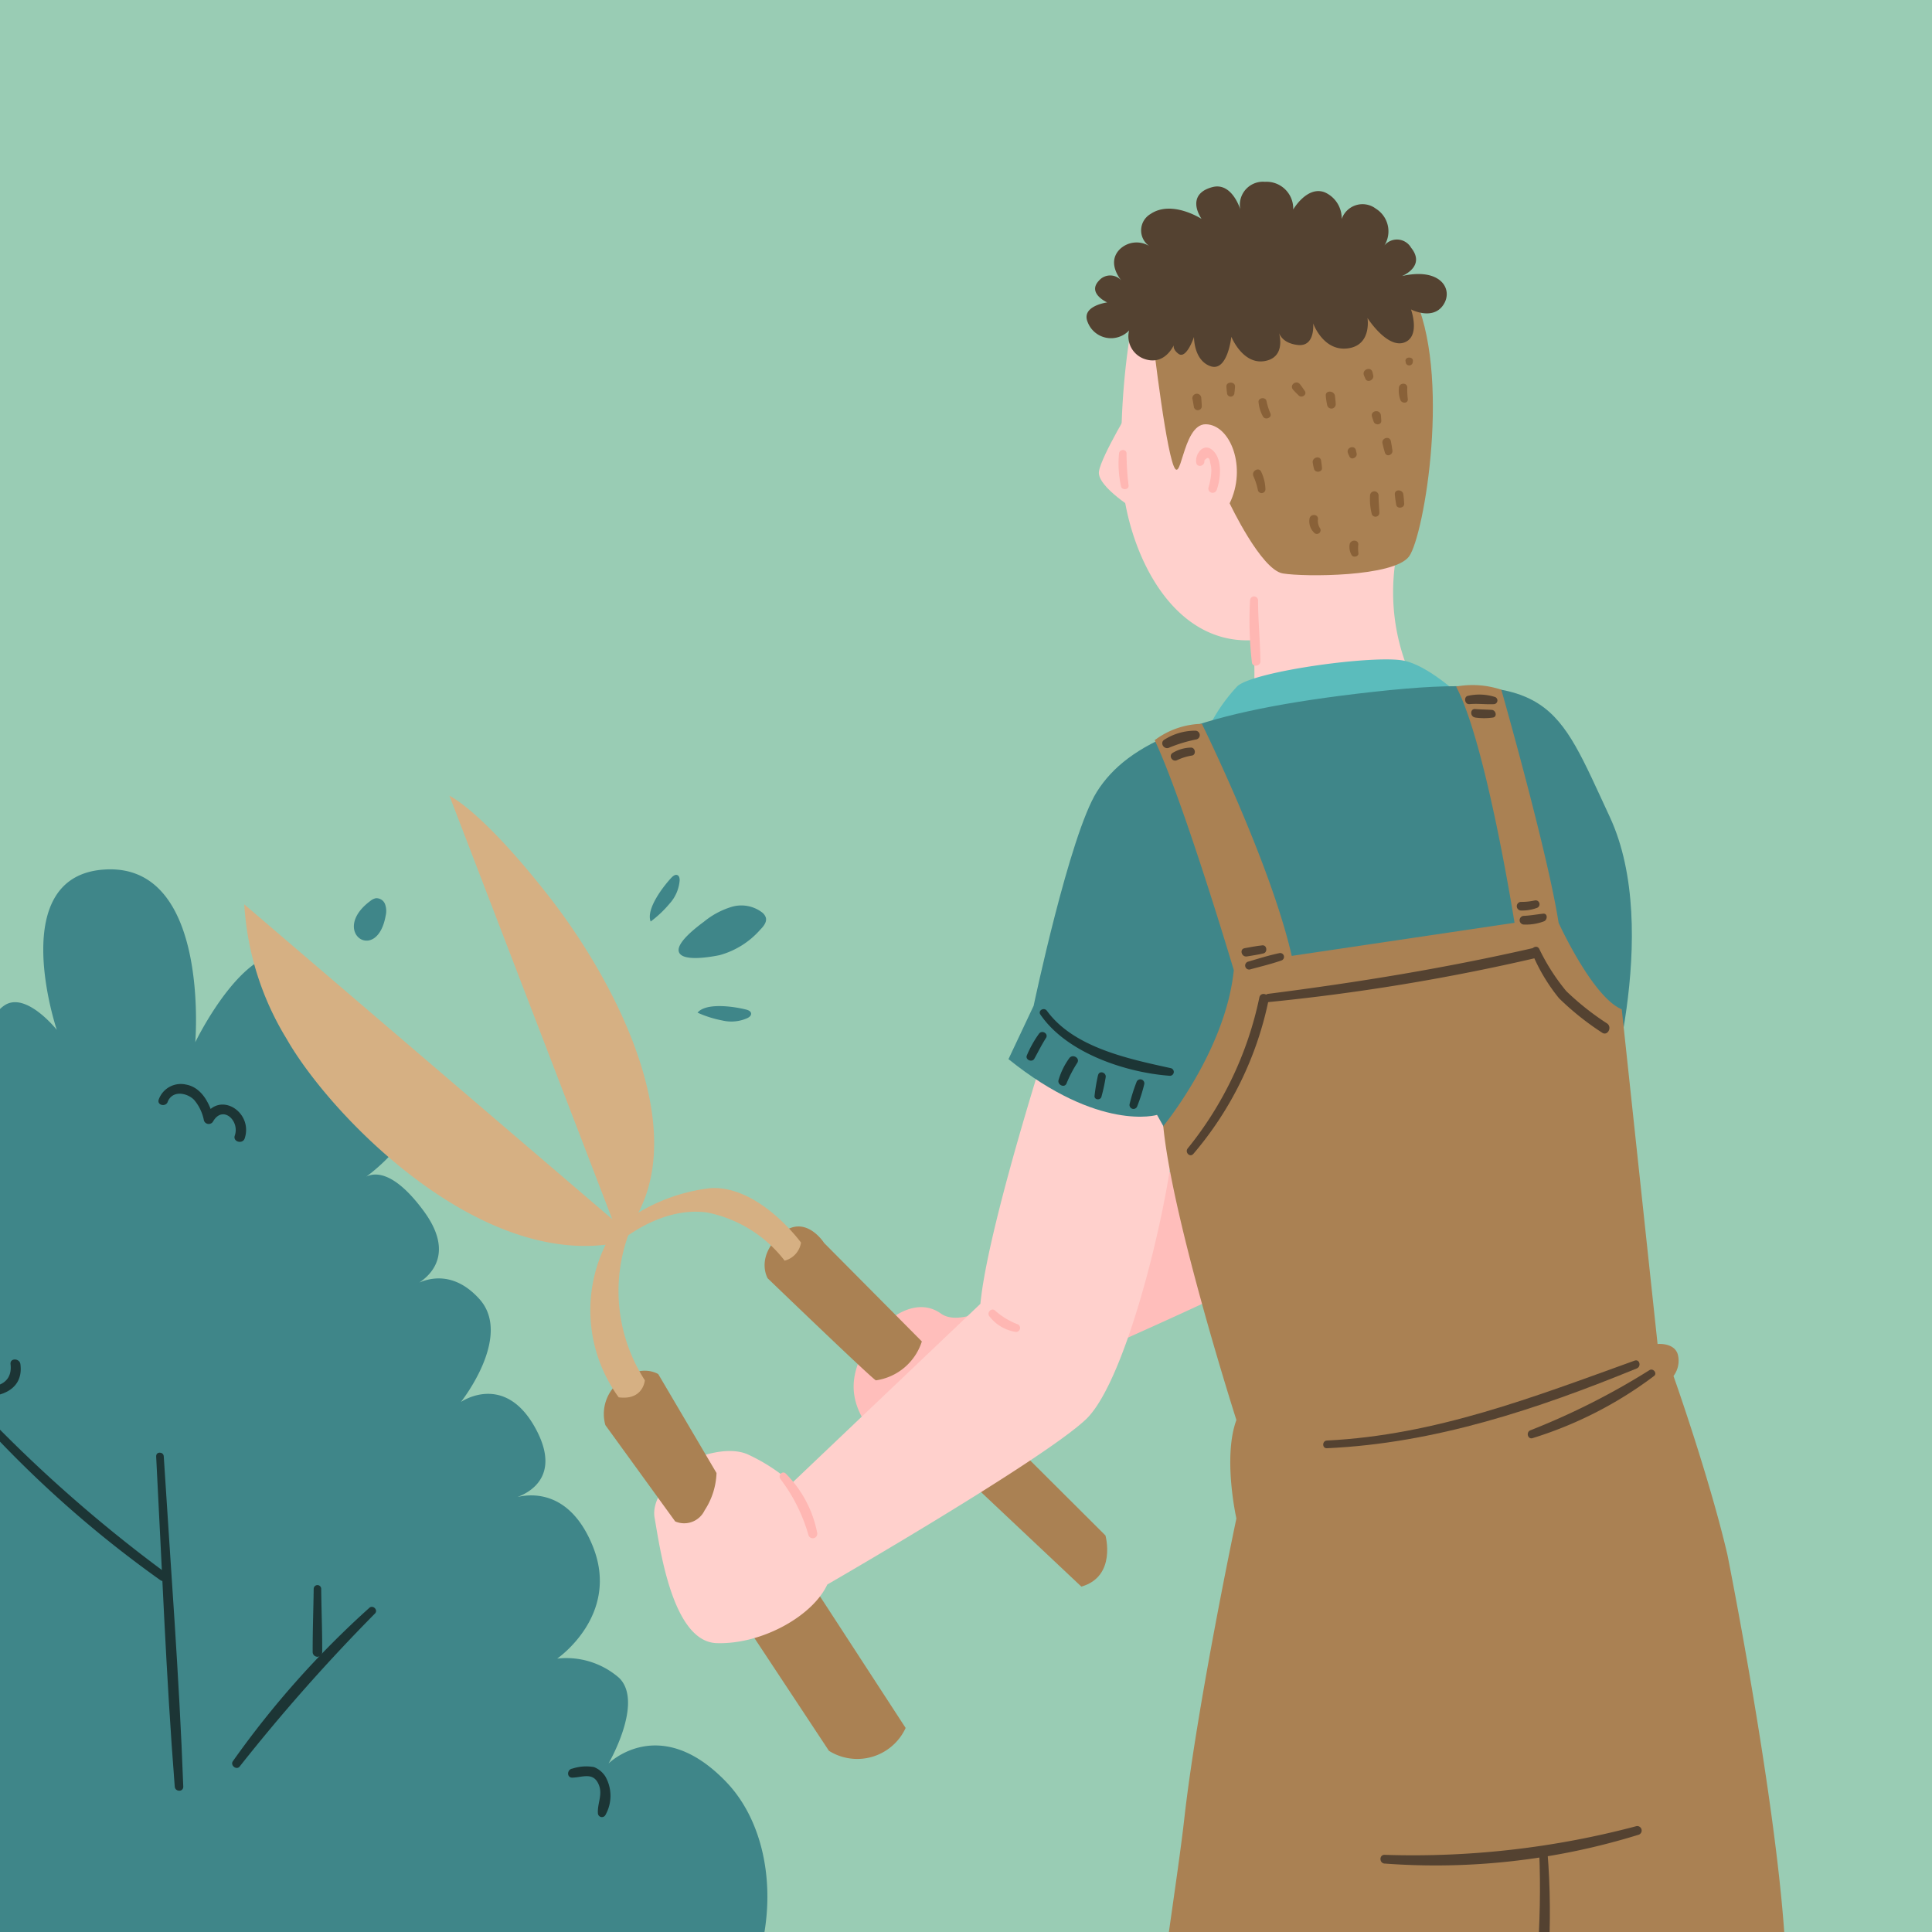
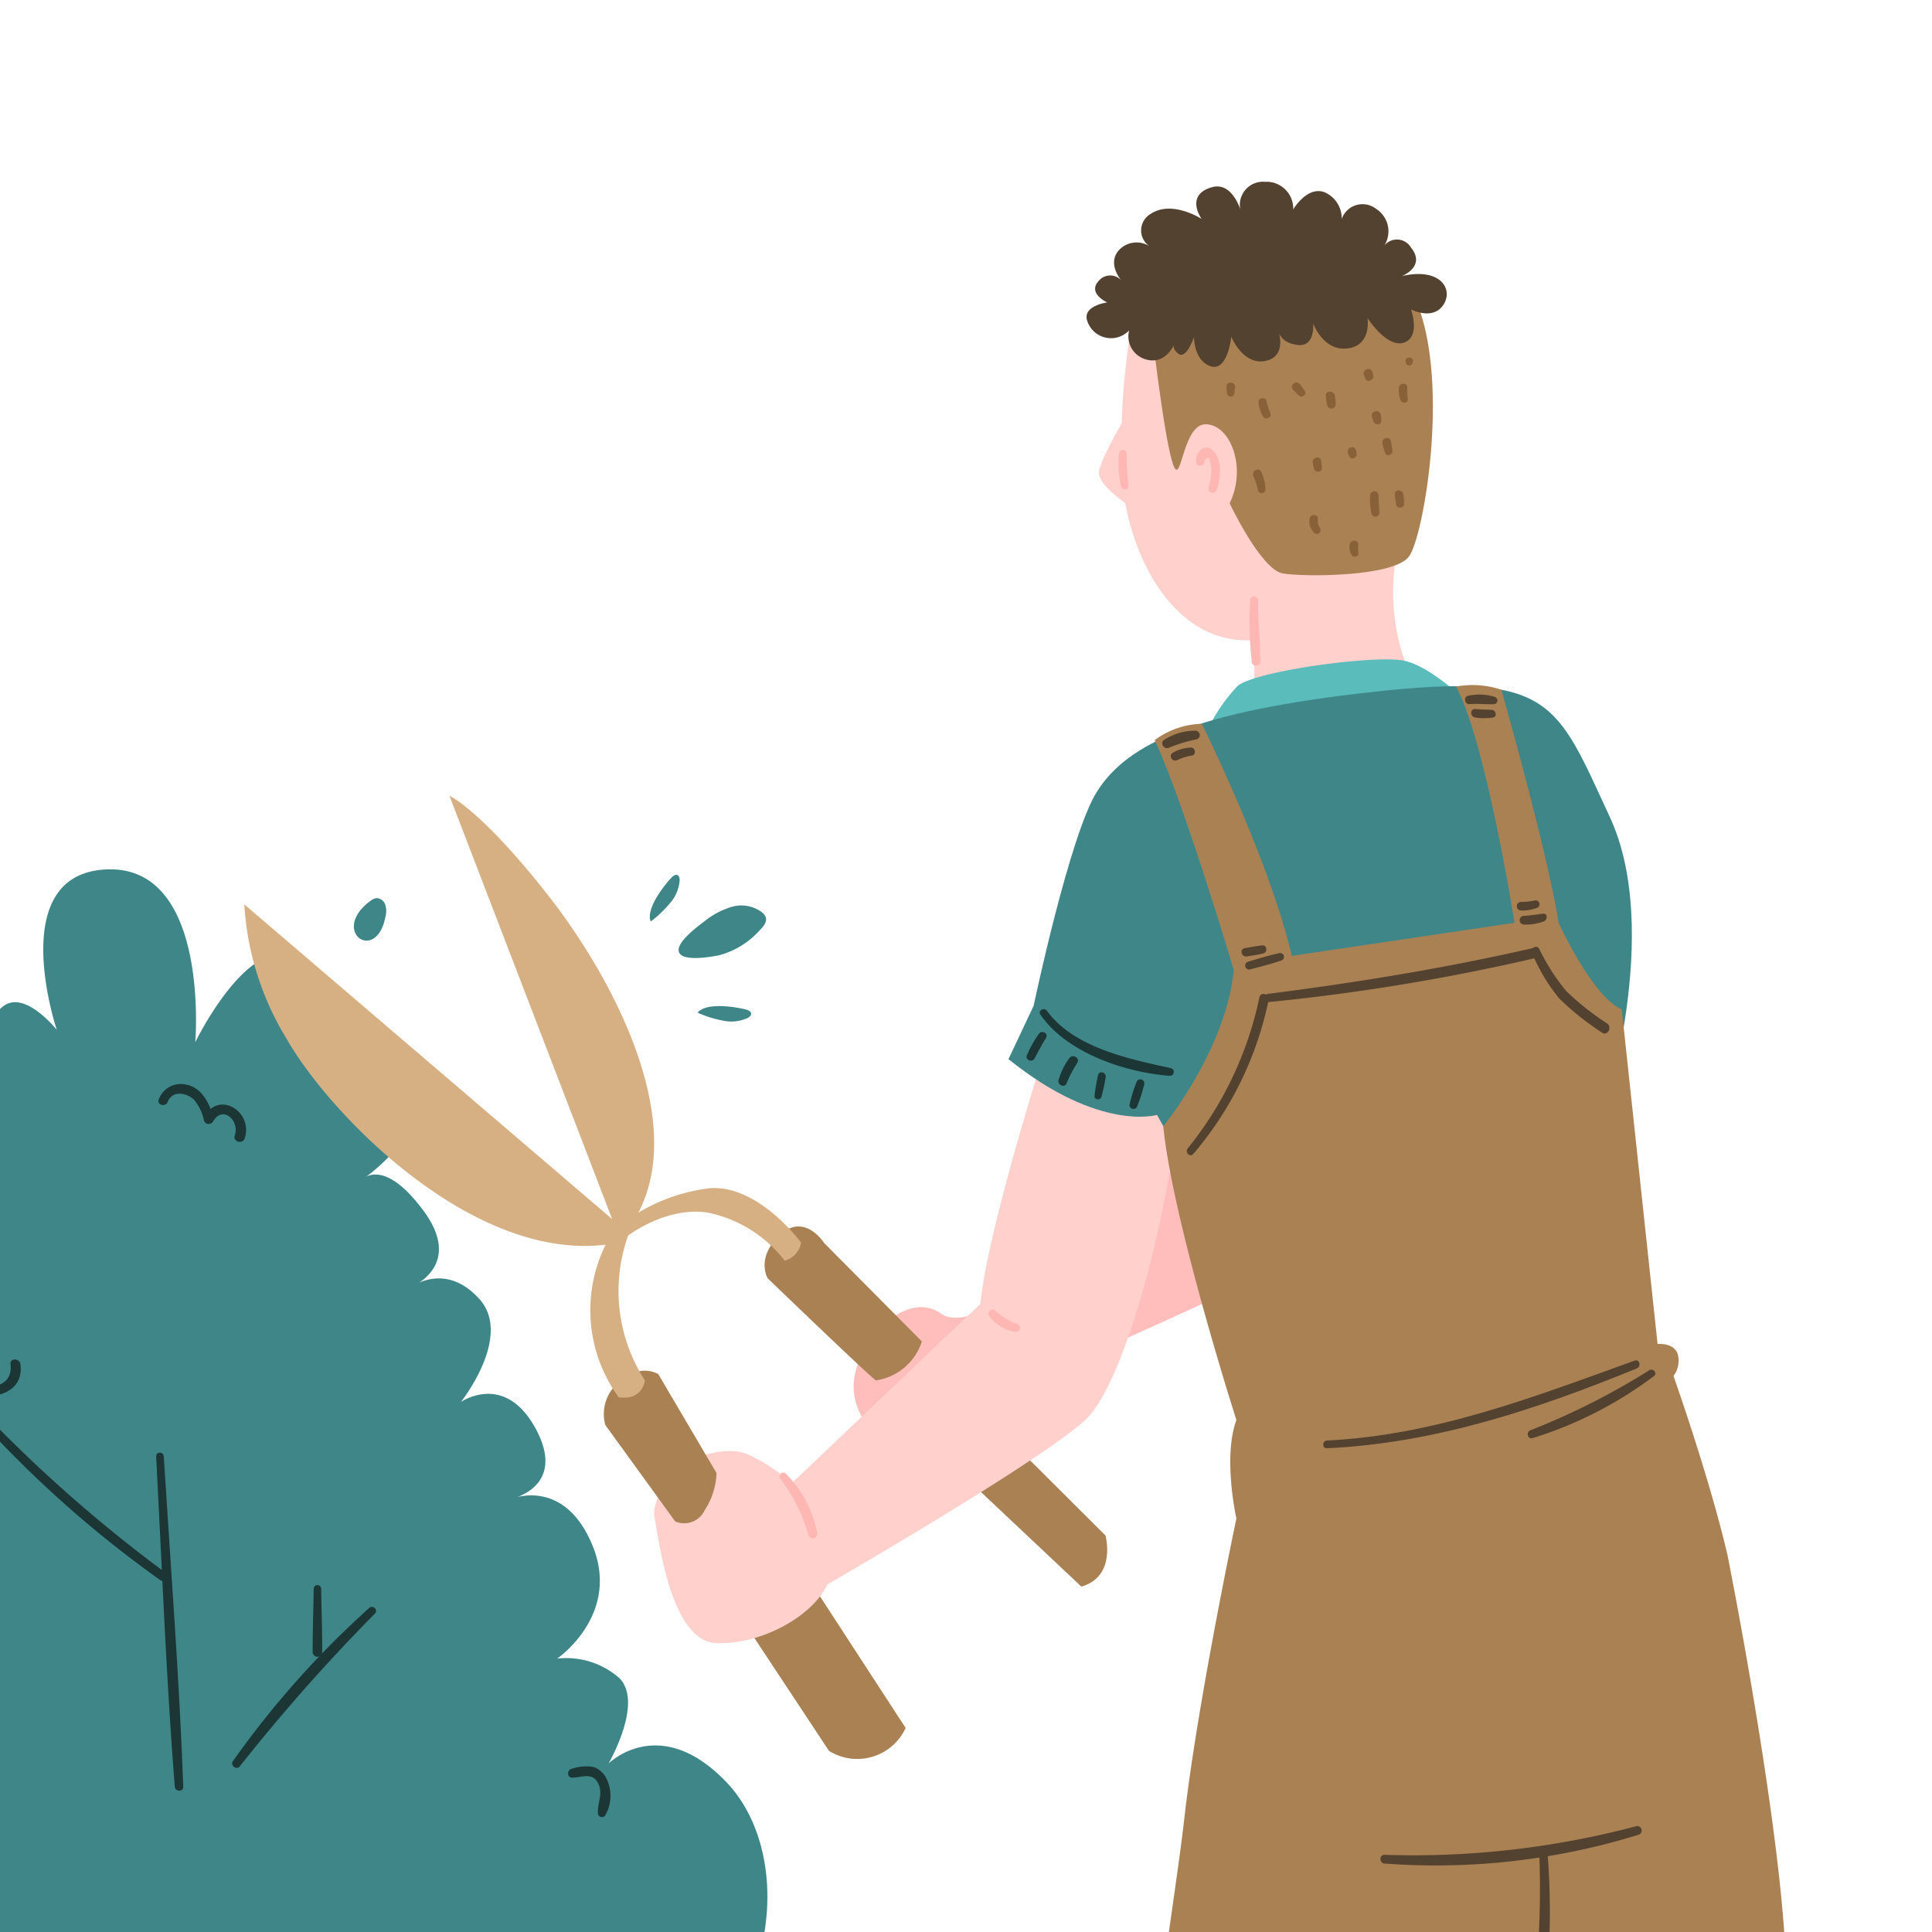
<svg xmlns="http://www.w3.org/2000/svg" width="136" height="136" viewBox="0 0 136 136">
  <defs>
    <clipPath id="b">
      <rect width="136" height="136" />
    </clipPath>
  </defs>
  <g id="a" clip-path="url(#b)">
-     <rect width="136" height="136" fill="#99ccb4" />
    <g transform="translate(-909.112 -2978.202)">
      <path d="M157.251,144.64s-16.312,7.881-25.266,4.09-4.763-13.348-4.763-13.348-14.228.745-15.277-6.91,6.173-7.8,6.173-7.8-10.543,1.011-11.555-7.078,7.08-6.844,7.08-6.844-6.4,1.066-5.657-3.7,5.148-2.89,5.148-2.89-9.209-2.346-8.775-8.3,5.632-5.2,5.632-5.2S106.2,82,107.987,77.45s8.413-1.389,8.413-1.389-2.87-2.4-1.227-4.678,5.291-1.225,5.291-1.225-6.68-5.369-3.756-11.01,10.584-.822,10.584-.822-1.271-1.5,1.006-2.781,4.7.4,4.7.4-2.644-4.1.5-7.659,8.338.423,8.338.423-.981-2.1.541-3.2,3.732,1.689,3.732,1.689-3.715-11.023,3.536-11.294,6.213,12.165,6.213,12.165,3.775-7.818,7.183-5.928c5.113,2.838-.836,8.018-.836,8.018s3.485-4.72,7.769-.794-2.352,8.365-2.352,8.365,1.469-1.641,4.31,2.214-.837,5.337-.837,5.337,2.378-1.777,4.76.861-1.3,7.253-1.3,7.253,3.1-2.166,5.286,1.917-1.724,4.9-1.724,4.9,3.715-1.575,5.709,3.3-2.493,7.947-2.493,7.947a5.653,5.653,0,0,1,4.373,1.368c1.738,1.735-.758,6.018-.758,6.018s3.6-3.6,8.3,1.312,3.938,15.918-4.4,21.321c0,0,4.1-.062,4.093,3.248s-7.665,4.176-7.665,4.176,4.845,1.166,3.361,8.094-19.414,12.107-31.392,7.64" transform="translate(767 3003.498)" fill="#3f8689" />
      <path d="M142.456,104.854c-.333,20.073,2,40.28,7.958,59.5a.3.3,0,0,0,.573-.158c-5.183-19.5-8.172-39.126-7.928-59.338a.3.3,0,0,0-.6,0" transform="translate(780.255 3027.398)" fill="#1c3535" />
      <path d="M124.487,94.865c-1.176,1.678-2.423,3.76-1.44,5.833,1.066,2.249,3.155,1.535,5.143,1.267-.123-.162-.245-.319-.368-.48-1.053,1.684-1.509,4.1.209,5.543a2.982,2.982,0,0,0,4.071-.089c.3-.29-.139-.7-.446-.446l-2.092.557a1.789,1.789,0,0,1-1.645-1.736,3.681,3.681,0,0,1,.466-3.5c.166-.271-.108-.516-.368-.479-2.228.3-5.2-.2-4.588-3.169a8.794,8.794,0,0,1,1.564-3.006c.216-.313-.291-.6-.507-.3" transform="translate(773.386 3023.977)" fill="#1c3535" />
      <path d="M142.073,104.947a2.539,2.539,0,0,0,2.5,1.587c1.4-.233,1.79-1.738,1.976-2.935h-.7a2,2,0,0,0,2.393,1.329c1.3-.3,1.81-1.681,1.875-2.867.024-.457-.681-.453-.71,0a2.745,2.745,0,0,1-.375,1.393q-1.266,1.626-2.486-.047c-.105-.3-.639-.386-.7,0a3.23,3.23,0,0,1-.469,1.58q-.224,1-1.3.4a1.126,1.126,0,0,1-1.486-.745.3.3,0,0,0-.526.307" transform="translate(780.118 3026.408)" fill="#1c3535" />
      <path d="M139.339,103.6c-.222,1.162-.05,2.582,1.376,2.753,1.447.173,2.351-1.118,2.888-2.266.191-.408-.413-.767-.609-.356-.357.746-.8,1.651-1.666,1.89-1.278.353-1.608-.876-1.444-1.871.058-.353-.476-.51-.545-.15" transform="translate(779.153 3026.993)" fill="#1c3535" />
-       <path d="M156.537,98.544c.59,1.359,1.952,2.228,3.335,1.273.81-.561,1.761-2.335.638-3.043-.249-.156-.611.17-.423.423.528.716-.031,1.77-.74,2.168-1.06.595-1.851-.224-2.258-1.143-.167-.376-.713-.05-.551.322" transform="translate(785.157 3024.672)" fill="#1c3535" />
      <path d="M140.514,66.616c.411,7.747.7,15.518,1.309,23.253.03.379.612.388.6,0-.284-7.756-.891-15.508-1.374-23.253-.02-.34-.551-.344-.532,0" transform="translate(779.59 3014.1)" fill="#1c3535" />
      <path d="M130.736,64.11a79.017,79.017,0,0,0,13.5,12.158c.345.24.647-.311.325-.554a100.076,100.076,0,0,1-13.467-11.959c-.22-.239-.569.116-.355.355" transform="translate(776.163 3013.166)" fill="#1c3535" />
      <path d="M143.2,117.514A95.043,95.043,0,0,0,160.939,103.4a.331.331,0,0,0-.468-.468A139.009,139.009,0,0,1,142.9,116.994c-.321.213-.028.728.3.52" transform="translate(780.371 3026.797)" fill="#1c3535" />
      <path d="M152.653,102.745a10.046,10.046,0,0,0,.23,4.143c.1.3.582.268.572-.077a33.532,33.532,0,0,1-.154-4.066c.036-.418-.608-.411-.648,0" transform="translate(783.779 3026.657)" fill="#1c3535" />
      <path d="M121.168,58.8a1.164,1.164,0,0,1,.3-1.7,1.71,1.71,0,0,1,1.891.34c.243.2.7.019.578-.337-.233-.686-.551-1.908.721-1.8a3.557,3.557,0,0,1,1.827,1.1c.243.209.7-.073.477-.367-.631-.845-1.936-1.744-3.051-1.367-1.169.395-.992,1.693-.64,2.621q.287-.17.577-.337a2.288,2.288,0,0,0-2.966-.226,1.761,1.761,0,0,0-.189,2.445c.21.27.683-.09.479-.369" transform="translate(772.548 3009.998)" fill="#1c3535" />
      <path d="M121.584,71.76c-.413-.351-.666-.926-1.251-1.015a1.037,1.037,0,0,0-1.046.7,2.619,2.619,0,0,0,.418,3c.257.243.725-.077.51-.392a2.355,2.355,0,0,1-.526-1.61c.039-.391.2-1.161.853-.856.2.094.406.475.59.626.314.256.767-.183.452-.452" transform="translate(772.1 3015.622)" fill="#1c3535" />
      <path d="M129.144,65.006a1.049,1.049,0,0,0,1.424.7c.859-.3.946-1.336.968-2.11l-.433.329c1.569.473,4.11.105,3.816-2.1-.057-.433-.745-.448-.694,0,.2,1.757-1.767,1.782-2.94,1.437a.345.345,0,0,0-.433.33,2.583,2.583,0,0,1-.105.923c-.058.159-.778,1.421-1.057.34a.283.283,0,0,0-.546.151" transform="translate(775.629 3012.406)" fill="#1c3535" />
      <path d="M154.129,74.491a64.625,64.625,0,0,0-9.6,10.793c-.19.286.256.639.479.371a129.721,129.721,0,0,1,9.52-10.766c.262-.251-.135-.646-.4-.4" transform="translate(780.971 3016.903)" fill="#1c3535" />
      <path d="M148.758,73.537c-.018,1.488-.077,2.975-.071,4.464a.336.336,0,0,0,.671,0c.007-1.488-.054-2.975-.071-4.464a.264.264,0,0,0-.528,0" transform="translate(782.435 3016.509)" fill="#1c3535" />
      <path d="M127.779,81.288c-.341.958-.22,2.15,1.011,2.262a2.184,2.184,0,0,0,2.246-1.949l-.6.163c.732,1.592,1.917,2.063,3.326.9.257-.213-.075-.634-.355-.46-.558.348-1.132.762-1.824.186a3.058,3.058,0,0,1-.59-.946.325.325,0,0,0-.6.162c.1,1.653-2.5,1.169-2.077-.166.109-.342-.415-.479-.534-.147" transform="translate(775.099 3019.23)" fill="#1c3535" />
      <path d="M117.48,81.956a1.65,1.65,0,0,0-2.305,1.449c.028,1.17,1.349,1.544,2.309,1.527.306-.005.395-.485.074-.551a2.744,2.744,0,0,1-1.494-.527.78.78,0,0,1,.066-1.138,1.139,1.139,0,0,1,1.188-.175c.373.121.528-.46.162-.585" transform="translate(770.769 3019.492)" fill="#1c3535" />
      <path d="M141.283,48.368c.338-.852,1.384-.634,1.863-.14a3.148,3.148,0,0,1,.689,1.444.354.354,0,0,0,.639.084c.683-1.2,1.9-.058,1.534.983-.152.438.553.634.7.193.609-1.854-1.793-3.395-2.835-1.529l.64.084c-.272-.992-.818-2.138-1.945-2.34a1.652,1.652,0,0,0-1.912,1.049c-.148.4.477.558.63.174" transform="translate(779.631 3007.4)" fill="#1c3535" />
      <path d="M169.151,145.17s8.225,4.974,14.349,1.662.7-7.1.7-7.1,13.984,3.094,15.937-4.089-4.55-5.553-4.55-5.553,5.524-2.107,5.742-5.386-4.664-2.137-4.664-2.137,7.246-4.034,4.671-10.282-6.615-1.53-6.615-1.53,7.3-7.517,1.944-10.889-7.42,4.383-7.42,4.383,3.032-7.652-.729-7.535-2.993,5.318-2.993,5.318-.442-9.321-7.051-8.072-4.906,8.4-4.906,8.4-2.969-5.092-7.1-2.925,0,8.993,0,8.993-4.458-3.427-7.382.832,4.008,6.856,4.008,6.856-6.608-2.227-8.125,3.653,8.125,4.937,8.125,4.937-7.592-1.669-9.213,4.242,1.955,15.169,15.279,16.227" transform="translate(784.113 3023.666)" fill="#5bbcbc" />
      <path d="M185.689,107.411A91.477,91.477,0,0,0,159.947,154.7c-.075.387.506.555.6.164,4.211-17.959,12.549-33.88,25.553-47.045a.289.289,0,0,0-.409-.408" transform="translate(786.352 3028.36)" fill="#3f8689" />
      <path d="M183.439,120.626a163.548,163.548,0,0,0-17.486,6.188c-.434.182-.245.9.2.716,5.725-2.371,11.526-4.485,17.456-6.29a.318.318,0,0,0-.168-.613" transform="translate(788.359 3032.984)" fill="#3f8689" />
      <path d="M172.356,106.334c.127,3.791.177,7.583.2,11.377a.355.355,0,0,0,.71,0c-.049-3.795-.2-7.586-.4-11.377-.018-.326-.52-.33-.51,0" transform="translate(790.674 3027.928)" fill="#3f8689" />
      <path d="M176.645,104.207c-.19-.98.7-.682.946-.294a2.028,2.028,0,0,1,.229.683c.063.313.6.33.65,0,.069-.454.658-1.417,1.262-.655.251.317.092,1,.062,1.363-.024.306.413.325.5.069.293-.812.291-2.143-.81-2.336a1.554,1.554,0,0,0-1.68,1.471c.22-.031.441-.061.662-.09-.158-.751-.619-1.6-1.507-1.549-.856.051-1.1.767-.9,1.5.1.38.659.217.585-.162" transform="translate(791.941 3026.807)" fill="#3f8689" />
      <path d="M183.333,112.284q1.118.91.206,1.6a3.641,3.641,0,0,1-.69.561.328.328,0,0,0,.252.6l.725.022q1.09,1.017.3,1.452a3.19,3.19,0,0,1-.667.387.31.31,0,0,0,.239.565c.793-.272,1.75-.945,1.51-1.924s-1.409-1.271-2.276-1.132c.084.2.169.4.252.6.77-.553,1.754-1.453,1.521-2.517a1.009,1.009,0,0,0-1.626-.651c-.259.2-.012.64.259.444" transform="translate(794.272 3029.854)" fill="#3f8689" />
      <path d="M160.865,121.936c-.4-.445-.984-1.38-.085-1.627.565-.156.973.375,1.167.822q.269-.16.541-.317c-.209-.48-.43-1.806.522-1.424.325.129.48-.36.225-.535a1.009,1.009,0,0,0-1.351.28,1.88,1.88,0,0,0,.063,2c.171.364.712.047.541-.317a1.621,1.621,0,0,0-2.243-.936c-1.052.634-.421,1.8.191,2.486.26.293.688-.138.429-.429" transform="translate(786.262 3032.319)" fill="#3f8689" />
      <path d="M175.722,124.619c.237-.116.793-.414,1.035-.193.217.2.027.484-.076.635-.148.22-.379.356-.512.6a.318.318,0,0,0,.272.475.607.607,0,0,1,.674.326c.189.147.191.3.007.45a.368.368,0,0,1-.39.3c-.32.067-.231.539.075.551a1.065,1.065,0,0,0,1.07-1.26,1.319,1.319,0,0,0-1.437-1c.092.159.182.317.274.475.3-.564,1.192-.968.7-1.727-.462-.717-1.368-.423-1.979-.12-.324.162-.039.643.284.485" transform="translate(791.697 3034.097)" fill="#3f8689" />
      <path d="M192.38,167.524c1.693-.461,13.326-4.288,19.376-13.627,0,0-8.025-1.971-16.365,5.089s-.147-.7-.147-.7,10.817-12.655,9.17-18.162-16.671,5.547-21.65,13.517c4.423-9.891,7.671-30.985-8.458-4.389-.012-11.948,1.176-27.025-5.731-15.793A38.012,38.012,0,0,0,163,155.8s-13.441-17.49-23.567-18.125-1.18,12.636,11.47,22.318c0,0-8.759-4.579-15.848-4.3s8.36,8.764,8.36,8.764-16.255-4.385-25.522-.995,13.7,9.193,30.083,7.769,31.606-.216,44.409-3.707" transform="translate(770.972 3036.082)" fill="#1c3535" />
      <path d="M169.539,38.961a5.66,5.66,0,0,1,1.99-1.078,2.41,2.41,0,0,1,2.154.4.775.775,0,0,1,.251.349c.088.313-.152.613-.38.844a5.887,5.887,0,0,1-2.884,1.809c-.568.115-2.617.487-2.854-.229-.217-.652,1.3-1.778,1.723-2.1" transform="translate(789.086 3004.156)" fill="#3f8689" />
      <path d="M172.206,43.287c.154.039.336.119.349.278.012.142-.121.249-.247.314a2.75,2.75,0,0,1-1.786.174,7.693,7.693,0,0,1-1.738-.55c.607-.732,2.61-.425,3.421-.216" transform="translate(789.431 3005.983)" fill="#3f8689" />
      <path d="M167.824,36.378c.109-.116.267-.235.413-.17.129.059.158.228.155.369a2.755,2.755,0,0,1-.716,1.646,7.81,7.81,0,0,1-1.325,1.251c-.345-.886.9-2.487,1.473-3.1" transform="translate(788.563 3003.597)" fill="#3f8689" />
      <path d="M152,37.6h0a.889.889,0,0,1,.383-.189.647.647,0,0,1,.646.407,1.406,1.406,0,0,1,.05.808C152.469,42.1,149.1,39.751,152,37.6" transform="translate(783.184 3004.021)" fill="#3f8689" />
      <path d="M137.591,143.555a128.529,128.529,0,0,0,18.946,19.626c.293.243.716-.167.423-.422A151.738,151.738,0,0,1,137.943,143.2c-.2-.251-.547.1-.352.352" transform="translate(778.552 3040.819)" fill="#3f8689" />
      <path d="M156.079,138.577a72.184,72.184,0,0,0-.278,22.679c.05.322.613.249.574-.078a80.719,80.719,0,0,1,.237-22.454c.055-.348-.477-.5-.534-.147" transform="translate(784.644 3039.168)" fill="#3f8689" />
      <path d="M165.672,140.691a82,82,0,0,0-5.384,18.663c-.054.355.477.518.551.152a102.459,102.459,0,0,1,5.4-18.66c.142-.348-.422-.5-.562-.155" transform="translate(786.472 3039.906)" fill="#3f8689" />
      <path d="M179.862,142.2a82.66,82.66,0,0,0-14.644,17.955c-.2.33.306.62.515.3a119.734,119.734,0,0,1,14.458-17.927.233.233,0,0,0-.329-.329" transform="translate(788.173 3040.477)" fill="#3f8689" />
      <path d="M135.183,153.048a65.31,65.31,0,0,0,15.847,7.322c.352.106.495-.431.151-.546a75.126,75.126,0,0,1-15.738-7.222c-.284-.174-.541.27-.26.446" transform="translate(777.692 3044.106)" fill="#3f8689" />
      <path d="M189.231,163.792s-4.294-10.543-14.423-10.543-19.663,5.808-21.4,10.054,18.921,6.7,35.82.489" transform="translate(784.044 3044.345)" fill="#e5817a" />
      <path d="M173,155.231c-1.816-.376-3.13.632-2.489,2.541a6.481,6.481,0,0,0,4.863,4.354c1.7.244,3.625-.7,2.685-2.633-.879-1.8-3.039-4.1-5.136-4.273a.29.29,0,0,0-.144.537,10.055,10.055,0,0,1,3.062,1.906c.879.913,3.013,3.559.439,3.864a4.666,4.666,0,0,1-3.652-1.544,7.084,7.084,0,0,1-1.208-1.7,4.27,4.27,0,0,1-.426-1.053q.437-1.921,1.854-1.445c.36.069.516-.479.152-.554" transform="translate(789.974 3045.008)" fill="#ffb7b3" />
      <path d="M168.86,157.441c1.192-.7.747-3.074-.817-2.424-1.607.666-.592,3.408.816,2.421a.289.289,0,0,0-.222-.526c-.356.081-.67.038-.794-.348a.764.764,0,0,1,.481-.969c.822-.266.741,1.03.243,1.344a.291.291,0,0,0,.294.5" transform="translate(788.887 3044.922)" fill="#ffb7b3" />
      <path d="M150.035,170.706s4.98-4.775-1.231-6.649-12.567-.429-14.733,4.482,7.518,5.344,15.964,2.166" transform="translate(777.24 3047.833)" fill="#e5817a" />
      <path d="M142.584,166.347a3.763,3.763,0,0,0,3.548.542c.363-.156.9-.5.752-.98s-.9-.81-1.344-.94a4.5,4.5,0,0,0-2.56.088c-.605.21-1.116,1.042-.279,1.359a.268.268,0,0,0,.336-.256c-.009-.139-.076-.28,0-.382s.375-.154.5-.183a4.574,4.574,0,0,1,1.126-.113,2.729,2.729,0,0,1,.82.137c.221.076.8.241.546.648-.067.106-.431.167-.559.193a3.513,3.513,0,0,1-2.51-.488c-.255-.224-.626.139-.375.375" transform="translate(780.198 3048.375)" fill="#ffb7b3" />
-       <path d="M142.67,165.287c.465-1.436-1.638-1.535-2.046-.357-.557,1.6,1.851,1.711,2.04.356.031-.226-.253-.489-.442-.257s-1.208,1.147-1.058.222c.092-.569,1.181-.855.983-.108a.272.272,0,0,0,.524.144" transform="translate(779.599 3048.13)" fill="#ffb7b3" />
+       <path d="M142.67,165.287c.465-1.436-1.638-1.535-2.046-.357-.557,1.6,1.851,1.711,2.04.356.031-.226-.253-.489-.442-.257s-1.208,1.147-1.058.222a.272.272,0,0,0,.524.144" transform="translate(779.599 3048.13)" fill="#ffb7b3" />
      <path d="M193.549,73.212s.8,2.877-1.695,3.6L180.13,65.768l3.6-2.343Z" transform="translate(793.38 3013.078)" fill="#aa8153" />
      <path d="M170.878,75.857l6.426,9.725a3.751,3.751,0,0,0,5.4-1.608L174.541,71.43s-3.234.133-3.663,4.427" transform="translate(790.159 3015.865)" fill="#aa8153" />
      <path d="M205.008,59.387c-.016.322-11.741,5.5-11.741,5.5l-13.679,6.575s-2.95-2.018-2.63-4.895,3.711-6.425,6.122-4.7,9.944-4.763,10.188-5,6.84-5.731,6.84-5.731a8.743,8.743,0,0,1,4.9,8.246" transform="translate(792.268 3008.802)" fill="#ffbebb" />
      <path d="M195.215,42.856c-.074.036-5.192,15.674-5.731,21.485L176.215,76.962a12.8,12.8,0,0,0-3.165-2.046c-1.614-.65-3.884.4-3.884.4s-2.97,2.15-2.617,4.093,1.215,8.707,4.357,8.818,6.754-1.877,7.8-4.125c0,0,15.08-8.7,18.187-11.61s6.312-17.066,6.324-21.443-1.649-11.359-8-8.192" transform="translate(788.643 3005.64)" fill="#ffd0cc" />
      <path d="M163.993,65.9l4.921,6.788a1.591,1.591,0,0,0,2.071-.775,5.113,5.113,0,0,0,.839-2.631l-4.1-6.962s-1.389-.9-3.008.785a2.887,2.887,0,0,0-.717,2.8" transform="translate(787.726 3012.611)" fill="#aa8153" />
      <path d="M180.124,65.381c-.147.016-7.619-7.18-7.619-7.18s-.872-1.432.859-3.053,3.11.561,3.11.561l6.881,6.933a3.988,3.988,0,0,1-3.23,2.739" transform="translate(790.649 3009.988)" fill="#aa8153" />
      <path d="M167.746,74.408a10.424,10.424,0,0,1-.231-11.947l-11.685-30.4s2.174.946,6.877,6.918,9.833,15.867,6.428,22.412a11.578,11.578,0,0,0,.449,11.811s-.105,1.426-1.837,1.2" transform="translate(784.921 3002.162)" fill="#d6b083" />
      <path d="M184.308,61.54s-2.913-4.009-6.341-3.837a12.61,12.61,0,0,0-6.422,2.637L145.116,37.73a20.422,20.422,0,0,0,2.986,9.477c3.053,5.36,13.594,16.3,23.373,14.333,0,0,2.927-2.6,6.251-2.115a9.136,9.136,0,0,1,5.427,3.385,1.564,1.564,0,0,0,1.154-1.27" transform="translate(781.192 3004.134)" fill="#d6b083" />
      <path d="M173.131,67.86a11.827,11.827,0,0,1,1.966,3.931.319.319,0,0,0,.615-.17,8.1,8.1,0,0,0-2.2-4.139c-.236-.255-.59.117-.376.377" transform="translate(790.921 3014.46)" fill="#ffb7b3" />
      <path d="M184.054,59.381a2.884,2.884,0,0,0,1.868,1.083.285.285,0,0,0,.143-.527,5.058,5.058,0,0,1-1.606-.961c-.256-.268-.65.132-.406.406" transform="translate(794.719 3011.498)" fill="#ffb7b3" />
      <path d="M208.176,19.462a14.612,14.612,0,0,0,.806,8.655,28.192,28.192,0,0,1-10.945,1.933s.359-4.864-.721-7.242,5.268-6.36,10.86-3.346" transform="translate(799.32 2997.397)" fill="#ffd0cc" />
      <path d="M191.745,8.244a51.877,51.877,0,0,0-.816,10.746c.144,6.17,4.611,15.711,13.6,10.709s5.057-24.33,0-25.619-11.35-1.221-12.784,4.164" transform="translate(797.134 2992.18)" fill="#ffd0cc" />
      <path d="M192.439,8.332s.853,7.7,1.514,9.977.642-2.644,2.385-2.6,2.89,3.071,1.668,5.564c0,0,2.211,4.681,3.742,4.937s7.828.248,8.889-1.2,3.028-12.928.262-18.508-17-.808-18.459,1.837" transform="translate(797.665 2992.358)" fill="#aa8153" />
      <path d="M197.194,2.611s-2.1-1.364-3.6-.34a1.342,1.342,0,0,0-.078,2.253,1.7,1.7,0,0,0-2.1.247c-.938.985.154,2.2.154,2.2a1.047,1.047,0,0,0-1.611,0c-.825.883.592,1.519.592,1.519s-1.862.245-1.371,1.391a1.757,1.757,0,0,0,2.916.58,1.685,1.685,0,0,0,1.128,2.025c1.5.477,2.1-1.166,2.1-1.166s-.325.353.239.783,1.1-1.184,1.1-1.184-.031,1.651,1.167,2.063,1.461-2.075,1.461-2.075.806,2,2.37,1.708.959-2.077.959-2.077.128.817,1.362.949,1.069-1.521,1.069-1.521.7,1.975,2.424,1.761,1.4-2.138,1.4-2.138,1.362,2.13,2.563,1.731.5-2.336.5-2.336,1.51.794,2.263-.3-.16-2.68-2.9-2.049c0,0,1.712-.673.64-2a1.146,1.146,0,0,0-1.983,0,1.877,1.877,0,0,0-.485-2.737,1.551,1.551,0,0,0-2.413.721A2,2,0,0,0,205.854.735c-1.236-.465-2.208,1.213-2.208,1.213A1.881,1.881,0,0,0,201.655,0a1.627,1.627,0,0,0-1.732,1.948S199.345,0,197.947.376s-1.292,1.4-.754,2.235" transform="translate(796.499 2991)" fill="#544231" />
      <path d="M192.154,11.582s-2.243,3.683-2.408,4.775,2.765,2.838,2.765,2.838,1.073-5.183-.357-7.613" transform="translate(796.725 2995.031)" fill="#ffd0cc" />
      <path d="M198.078,11.578a2.532,2.532,0,0,0,.315,1.015c.159.268.648.089.522-.22a4.305,4.305,0,0,1-.276-.871c-.057-.313-.6-.245-.561.075" transform="translate(799.627 2994.933)" fill="#896138" />
      <path d="M201.589,11.263a6.433,6.433,0,0,0,.1.659.305.305,0,0,0,.6-.081c-.005-.2-.03-.383-.054-.578-.051-.406-.7-.413-.644,0" transform="translate(800.849 2994.814)" fill="#896138" />
      <path d="M205.41,10.83a1.853,1.853,0,0,0,.108.865c.1.251.546.251.516-.07a5.815,5.815,0,0,1-.036-.8c.02-.38-.562-.376-.588,0" transform="translate(802.177 2994.671)" fill="#896138" />
      <path d="M203.6,10.254l.089.206c.14.329.626.086.554-.233L204.19,10c-.1-.435-.787-.2-.593.249" transform="translate(801.537 2994.402)" fill="#896138" />
      <path d="M196.4,10.779c.008.146.023.29.043.433a.26.26,0,0,0,.52,0c.02-.143.035-.287.043-.433.031-.39-.638-.391-.607,0" transform="translate(799.043 2994.65)" fill="#896138" />
-       <path d="M194.633,11.453c.034.19.067.38.1.569a.283.283,0,0,0,.554-.074c-.011-.193-.024-.386-.038-.578a.314.314,0,1,0-.619.084" transform="translate(798.426 2994.853)" fill="#896138" />
      <path d="M197.819,15.5a4.412,4.412,0,0,1,.318.992.27.27,0,0,0,.528-.071,3.055,3.055,0,0,0-.3-1.238c-.167-.365-.713-.049-.542.317" transform="translate(799.526 2996.229)" fill="#896138" />
      <path d="M200.91,14.771a3.326,3.326,0,0,0,.09.429c.076.3.588.249.559-.075-.016-.181-.036-.336-.065-.515-.061-.382-.652-.222-.585.162" transform="translate(800.612 2996.009)" fill="#896138" />
      <path d="M200.737,17.688a1.118,1.118,0,0,0,.346.973.261.261,0,0,0,.408-.314.944.944,0,0,1-.154-.659c.023-.388-.576-.384-.6,0" transform="translate(800.552 2997.056)" fill="#896138" />
      <path d="M199.913,11c.128.138.257.271.392.4.212.206.6-.063.422-.325-.1-.156-.212-.306-.324-.456-.268-.364-.8.049-.491.379" transform="translate(800.234 2994.648)" fill="#896138" />
      <path d="M204.551,13.754c.046.218.1.429.167.643.1.352.577.194.531-.147-.03-.222-.063-.438-.109-.658-.082-.384-.671-.222-.589.162" transform="translate(801.878 2995.655)" fill="#896138" />
      <path d="M203.9,16.457a4.242,4.242,0,0,0,.121,1.3.274.274,0,0,0,.535-.073c-.012-.41-.061-.813-.054-1.225a.3.3,0,0,0-.6,0" transform="translate(801.654 2996.627)" fill="#896138" />
      <path d="M204.006,12.367l.117.349c.1.272.551.256.538-.073l-.024-.361c-.046-.477-.766-.352-.631.085" transform="translate(801.685 2995.169)" fill="#896138" />
      <path d="M205.754,9.429l.009.073a.251.251,0,0,0,.5,0l.009-.073c.043-.334-.565-.334-.52,0" transform="translate(802.299 2994.195)" fill="#896138" />
      <path d="M202.762,14.306l.092.2c.132.3.577.08.51-.214l-.051-.222c-.092-.406-.736-.186-.55.232" transform="translate(801.246 2995.824)" fill="#896138" />
      <path d="M205.193,16.4c.027.244.054.484.1.725.058.318.576.245.562-.075-.009-.22-.034-.431-.058-.65-.043-.38-.646-.386-.6,0" transform="translate(802.103 2996.609)" fill="#896138" />
      <path d="M202.832,19.03a1.138,1.138,0,0,0,.14.712c.112.217.515.127.483-.131a2.614,2.614,0,0,1-.009-.581c.036-.395-.573-.387-.613,0" transform="translate(801.28 2997.522)" fill="#896138" />
      <path d="M195.392,14.8c.235-.291.372-.245.415.138a1.915,1.915,0,0,1,.086.559,4.729,4.729,0,0,1-.2,1.185.3.3,0,0,0,.581.16c.282-.778.425-2.253-.367-2.835-.619-.456-1.189.373-1.076.948.073.371.634.213.565-.155" transform="translate(798.491 2995.83)" fill="#ffb7b3" />
      <path d="M190.8,14.259a7.47,7.47,0,0,0,.143,2.311c.071.29.561.237.531-.071a18.3,18.3,0,0,1-.143-2.239c.008-.344-.508-.338-.531,0" transform="translate(797.083 2995.875)" fill="#ffb7b3" />
      <path d="M197.642,21.928a25.521,25.521,0,0,0,.132,4.377c.05.342.6.255.6-.081-.022-1.433-.163-2.861-.17-4.3a.279.279,0,0,0-.558,0" transform="translate(799.465 2998.539)" fill="#ffb7b3" />
      <path d="M195.118,30.832a12.14,12.14,0,0,1,2.5-4.009c1.2-1.069,9.806-2.236,11.776-1.784s4.5,3,4.5,3Z" transform="translate(798.597 2999.681)" fill="#5bbcbc" />
      <path d="M185.018,52.594l1.773-3.76s2.529-12.01,4.451-15.065c2.156-3.424,6.967-5.661,19.516-7.04s12.826.721,16.586,8.8-.462,20.993-.462,20.993L199.82,64.3l-4.341-7.784s-4.065,1.221-10.461-3.927" transform="translate(795.082 3000.168)" fill="#3f8689" />
      <path d="M186.7,43.582c1.841,2.7,6.006,4.09,9.124,4.311a.273.273,0,0,0,.073-.534c-2.954-.65-6.843-1.441-8.74-4.044-.2-.27-.651-.018-.457.267" transform="translate(795.649 3006.038)" fill="#1c3535" />
      <path d="M186.831,44.526a7.727,7.727,0,0,0-.849,1.522c-.121.31.375.508.531.225.272-.489.514-.984.817-1.456.2-.315-.291-.595-.5-.291" transform="translate(795.411 3006.454)" fill="#1c3535" />
      <path d="M188.386,45.807a5.043,5.043,0,0,0-.751,1.54c-.085.324.415.564.561.237a8.83,8.83,0,0,1,.752-1.448c.236-.348-.328-.674-.562-.329" transform="translate(795.989 3006.894)" fill="#1c3535" />
      <path d="M189.759,46.7a13.109,13.109,0,0,0-.245,1.461c-.028.283.408.325.484.066a12.628,12.628,0,0,0,.3-1.38c.059-.344-.458-.5-.534-.147" transform="translate(796.646 3007.187)" fill="#1c3535" />
      <path d="M191.828,47.071a12.056,12.056,0,0,0-.479,1.521.28.28,0,0,0,.541.148,11.692,11.692,0,0,0,.484-1.518.283.283,0,0,0-.546-.151" transform="translate(797.282 3007.317)" fill="#1c3535" />
      <path d="M162.33,83.54c.725-.023,1.469-.411,1.848.483.3.7-.1,1.327-.055,2.022a.282.282,0,0,0,.52.142,2.748,2.748,0,0,0,.013-2.714,1.677,1.677,0,0,0-.812-.677,3.12,3.12,0,0,0-1.515.108c-.394.049-.419.65,0,.636" transform="translate(787.078 3019.796)" fill="#1c3535" />
      <path d="M247.355,175.718c-1.158-4.627-9.425-24.916-9.425-24.916s.336-26.21-.337-36.393-4.025-26.923-4.025-26.923c-1.294-5.527-3.794-12.572-3.794-12.572a1.777,1.777,0,0,0,.3-1.529c-.262-.84-1.421-.723-1.421-.723L226.132,49.1c-2.057-.845-4.446-6.088-4.446-6.088-.77-4.966-4.032-16.408-4.032-16.408a6.418,6.418,0,0,0-3.186-.221c2.111,3.914,4.116,16.629,4.116,16.629L202.9,45.341c-1.5-6.576-6.325-16.335-6.325-16.335a5.713,5.713,0,0,0-3.322,1.151c2.018,4.259,5.569,16.185,5.569,16.185-.57,5.663-4.964,10.983-4.964,10.983.634,6.6,5.147,20.687,5.147,20.687-.969,2.64,0,6.931,0,6.931s-2.768,13.113-3.669,21.146-5.31,32.59-4.234,49.129,3.725,43.248,3.1,43.9,15.522,0,15.522,0c.512-6.062,2.269-32,3.319-40.557.151-1.225,2.261-11.734,3.953-20.08a50.228,50.228,0,0,0,.461,16.96c2.916,14.9,22.994,46.4,22.994,46.4l11.437-5.45s-3.376-16.046-4.534-20.673" transform="translate(797.141 3000.149)" fill="#aa8153" />
      <path d="M194.79,53.669a24.165,24.165,0,0,0,5.3-10.84c.084-.422-.555-.605-.65-.179a24.982,24.982,0,0,1-5.045,10.63c-.221.271.159.663.39.39" transform="translate(798.324 3005.762)" fill="#544231" />
      <path d="M198.654,43.821a147.794,147.794,0,0,0,18.875-3.114c.454-.1.262-.8-.193-.7-6.18,1.417-12.394,2.429-18.682,3.231-.363.046-.377.616,0,.581" transform="translate(799.732 3004.923)" fill="#544231" />
      <path d="M212.368,40.388a12.792,12.792,0,0,0,1.9,3.182,19.4,19.4,0,0,0,3.017,2.412c.38.282.748-.357.371-.635a18.976,18.976,0,0,1-2.882-2.284,14.49,14.49,0,0,1-1.9-2.97c-.181-.337-.663-.042-.506.3" transform="translate(804.591 3004.904)" fill="#544231" />
      <path d="M193.544,29.853a10.279,10.279,0,0,1,1.929-.581.312.312,0,0,0-.082-.609,4.05,4.05,0,0,0-2.178.623c-.372.212-.046.748.332.568" transform="translate(797.877 3000.975)" fill="#544231" />
      <path d="M193.946,30.426a3.766,3.766,0,0,1,1.039-.322c.318-.059.243-.57-.075-.561a2.613,2.613,0,0,0-1.267.364c-.34.19-.04.69.3.519" transform="translate(798.032 3001.284)" fill="#544231" />
      <path d="M209.157,27.449c.585-.057,1.149.028,1.728,0a.261.261,0,0,0,.069-.51,3.642,3.642,0,0,0-1.877-.08c-.329.049-.255.617.08.585" transform="translate(803.383 3000.322)" fill="#544231" />
      <path d="M209.467,28.129a4.394,4.394,0,0,0,1.24,0c.324-.05.217-.519-.073-.539-.39-.028-.779-.026-1.167-.059s-.371.549,0,.595" transform="translate(803.494 3000.584)" fill="#544231" />
      <path d="M197.729,41.423c.736-.2,1.476-.376,2.2-.627a.269.269,0,0,0-.143-.518c-.745.158-1.472.387-2.2.6a.283.283,0,0,0,.151.546" transform="translate(799.384 3005.018)" fill="#544231" />
      <path d="M197.567,40.651c.39-.066.782-.12,1.165-.213.309-.076.252-.6-.077-.568-.419.043-.833.127-1.248.2-.382.067-.218.644.16.581" transform="translate(799.318 3004.878)" fill="#544231" />
      <path d="M212,38.981a3.567,3.567,0,0,0,1.432-.229c.253-.105.263-.574-.073-.535-.454.051-.9.135-1.359.154a.306.306,0,0,0,0,.611" transform="translate(804.373 3004.302)" fill="#544231" />
      <path d="M211.865,38.236a3.02,3.02,0,0,0,1.1-.179.274.274,0,0,0-.146-.528,4.154,4.154,0,0,1-.957.1.3.3,0,0,0,0,.607" transform="translate(804.325 3004.06)" fill="#544231" />
      <path d="M201.715,67.726c7.607-.344,14.813-2.756,21.815-5.619.33-.135.2-.674-.151-.549-7.134,2.568-14,5.244-21.664,5.626-.346.018-.349.558,0,.542" transform="translate(800.803 3012.422)" fill="#544231" />
      <path d="M212.484,66.844a27.881,27.881,0,0,0,8.546-4.375c.237-.193-.066-.559-.318-.414a50.463,50.463,0,0,1-8.38,4.236c-.344.123-.2.673.152.553" transform="translate(804.521 3012.59)" fill="#544231" />
      <path d="M204.74,88.5a48.3,48.3,0,0,0,17.9-2.036.314.314,0,0,0-.167-.6,61.24,61.24,0,0,1-17.729,2.022c-.4-.018-.395.595,0,.617" transform="translate(801.843 3020.884)" fill="#544231" />
      <path d="M213.678,87.28c.431,10.107-1.833,20.092-3.655,29.972-.078.426.565.613.657.181,2.052-9.69,4.406-20.178,3.579-30.153-.03-.368-.6-.377-.581,0" transform="translate(803.784 3021.285)" fill="#544231" />
      <path d="M199.8,123.376a69.814,69.814,0,0,0,8.919.075c.139,0,1.784,0,1.785.036.007.442-1.739.822-2.11.925a39.958,39.958,0,0,1-5.465,1.029c-.314.042-.337.524,0,.51a25.3,25.3,0,0,0,6.474-1.146c.934-.291,2.007-.464,2.305-1.491a.33.33,0,0,0-.314-.413c-3.869-.27-7.733.353-11.594-.113-.375-.046-.371.542,0,.588" transform="translate(800.13 3033.741)" fill="#544231" />
      <path d="M218.851,122.379q3.551-1.424,7.146-2.734l-.368-.479a9.892,9.892,0,0,1-2.788,2.818c-.322.228-.038.744.315.539a8.937,8.937,0,0,0,3.036-3.028.329.329,0,0,0-.368-.479q-3.591,1.333-7.131,2.792c-.346.142-.2.713.158.57" transform="translate(806.736 3032.423)" fill="#544231" />
      <path d="M192.443,148.943s14.088-6.05,23.24-4.172l-.12,4.6-.64,39.728.657,6.153s-15.477,3.413-26.305.259c-9.922-2.892-7.366-8.1,7.556-9.946l-3.567-31.93Z" transform="translate(794.501 3041.268)" fill="#e5817a" />
      <path d="M191.346,152.034c5.867-2.586,12.08-3.049,18.4-3.469.449-.03.456-.725,0-.7-6.4.311-12.835.882-18.709,3.64-.363.17-.047.69.311.533" transform="translate(797.12 3042.47)" fill="#ffb7b3" />
      <path d="M192.827,172.058c.143,3,.054,6.885,1.286,9.675.144.325.627.086.553-.233a63.267,63.267,0,0,1-1.312-9.442c-.026-.334-.543-.341-.527,0" transform="translate(797.8 3050.805)" fill="#ffb7b3" />
      <path d="M201.922,184.285c-.634-3.436,2.935-6.53,6.062-7.055.5-.084.288-.847-.208-.758-3.4.615-7.366,4.19-6.345,7.947.086.32.549.182.491-.135" transform="translate(800.738 3052.427)" fill="#ffb7b3" />
      <path d="M218.7,145.922s8.736-8.977,21.764-9.915l.485,3.843L250,177.822s3.821,5.38,4.307,8.323a36.465,36.465,0,0,1-14.67,6.85c-8.926,2.06-24.237,4.631-4.613-12.421l-14.3-32.206Z" transform="translate(806.807 3038.344)" fill="#e5817a" />
      <path d="M229.717,166.951c.989,2.2,1.955,4.66,3.674,6.408.226.231.648-.074.458-.353a47.474,47.474,0,0,1-3.679-6.319c-.147-.307-.59-.039-.453.264" transform="translate(810.632 3048.976)" fill="#ffb7b3" />
      <path d="M242.816,167.311c-4.346,1.889-4.4,7.739-2.369,11.356a.379.379,0,0,0,.654-.382c-1.922-3.361-1.878-8.527,2.007-10.475.338-.17.042-.646-.293-.5" transform="translate(813.925 3049.231)" fill="#ffb7b3" />
      <path d="M221.559,147.225a36.929,36.929,0,0,1,16.534-7c.365-.063.284-.693-.089-.654a31.83,31.83,0,0,0-16.778,7.222c-.239.2.084.62.333.431" transform="translate(807.656 3039.584)" fill="#ffb7b3" />
    </g>
  </g>
</svg>